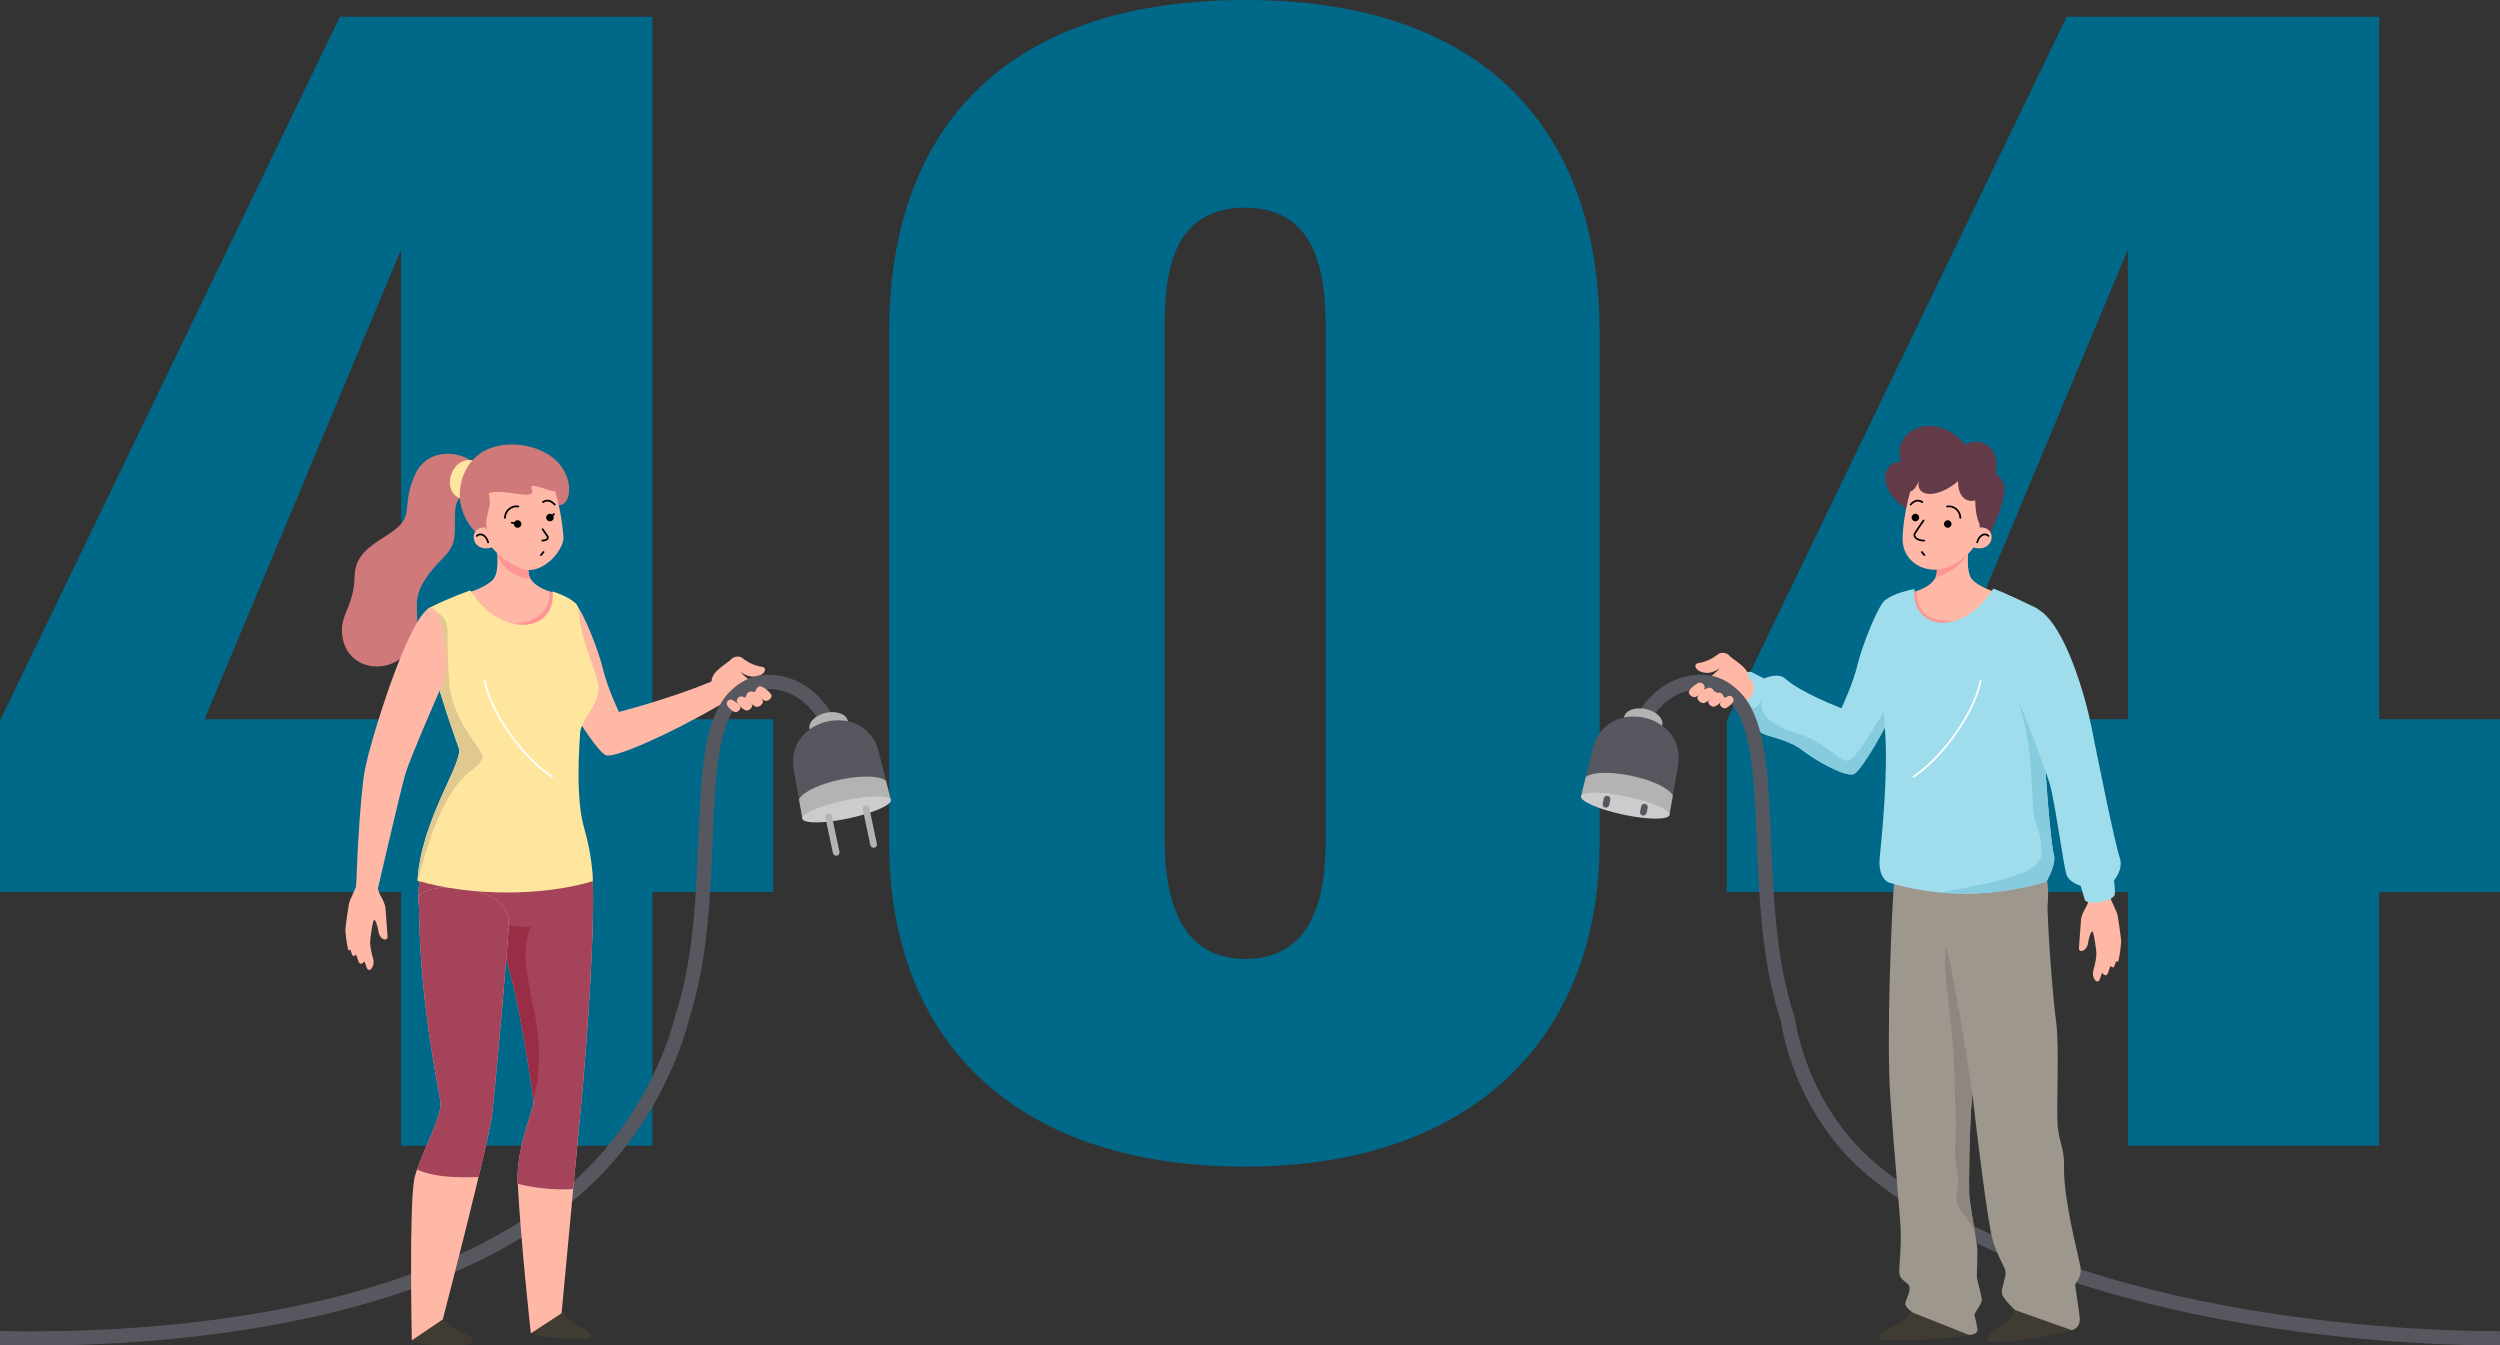
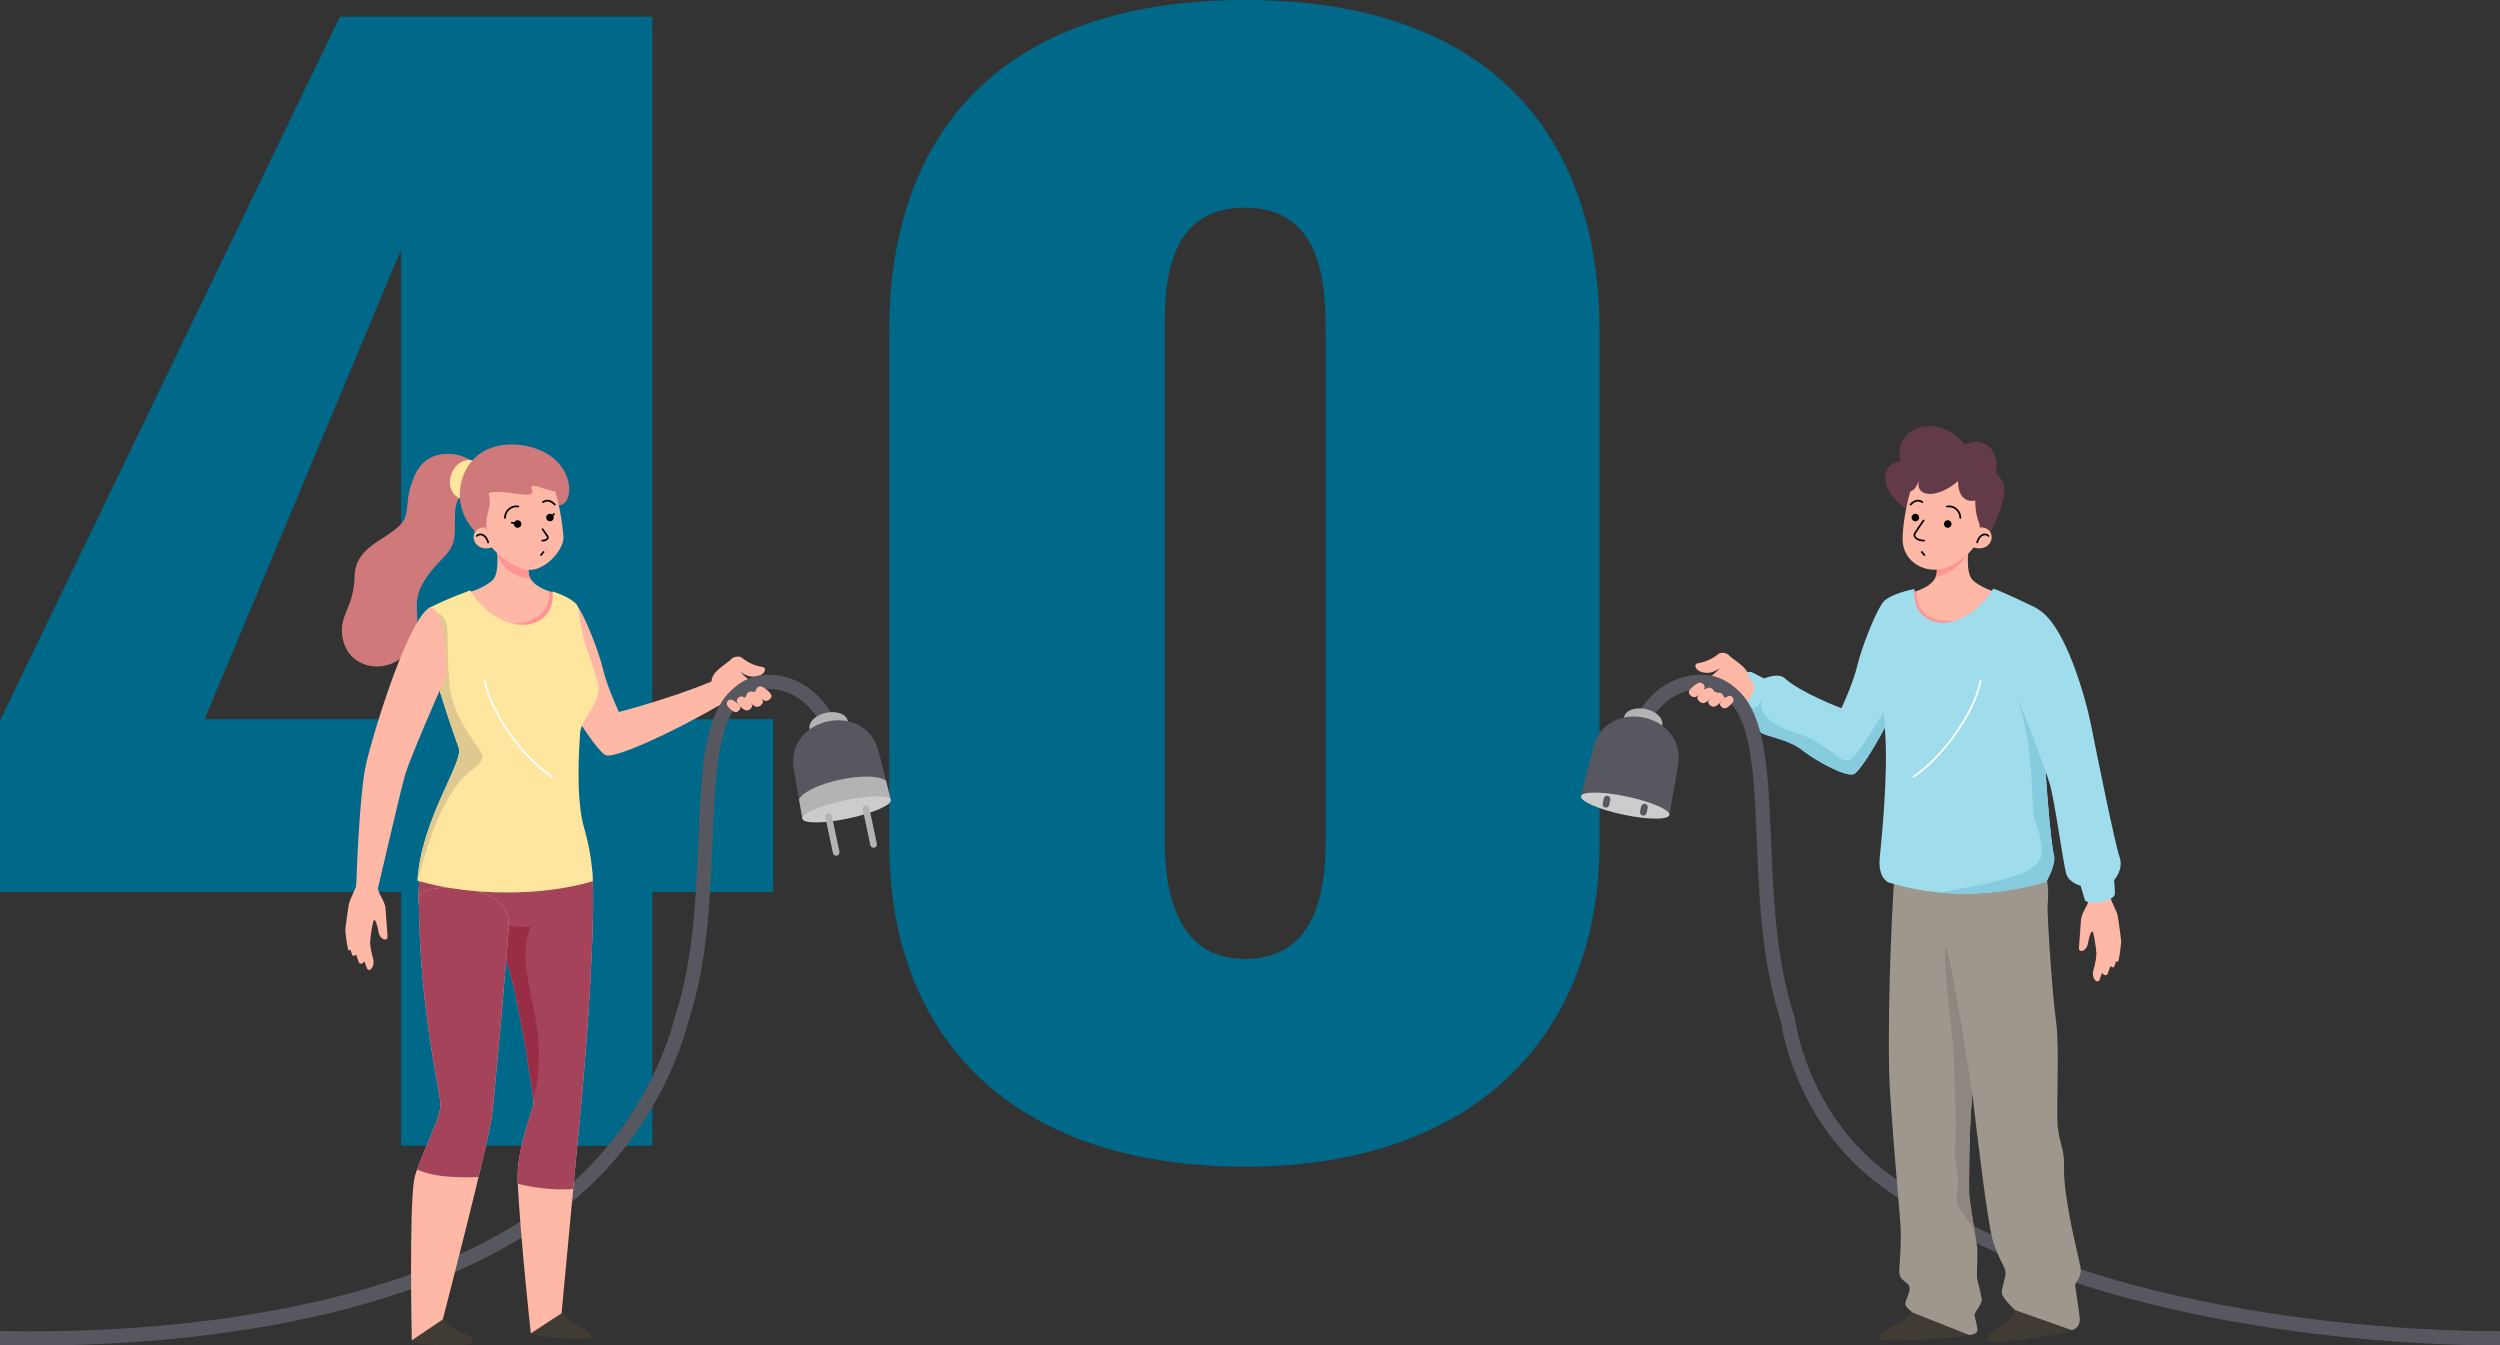
<svg xmlns="http://www.w3.org/2000/svg" version="1.1" id="deinwp-not-found-404" x="0px" y="0px" width="780px" height="419.757px" viewBox="0 0 780 419.757" xml:space="preserve">
  <rect x="0" y="0" width="780" height="419.757" fill="#333333" stroke="none" />
  <path id="_x34__1_" fill="#006888" d="M125.143,278.314H0v-53.489L106.045,5.218h97.5v219.173h37.694v53.923h-37.694v79.146h-78.402  V278.314z M125.143,224.391V77.841l-61.314,146.55H125.143z" />
  <path id="_x30_" fill="#006888" d="M277.423,263.094V103.498C277.423,41.747,312.101,0,388.494,0  c75.889,0,110.567,41.747,110.567,103.498v159.596c0,59.143-38.197,100.89-110.567,100.89  C315.116,363.983,277.423,323.106,277.423,263.094 M413.623,261.355V105.238c0-14.351,0-40.443-25.128-40.443  c-25.633,0-25.13,26.092-25.13,40.443v156.117c0,13.479,2.01,37.832,25.13,37.832C412.114,299.188,413.623,274.835,413.623,261.355" />
-   <path id="_x34_" fill="#006888" d="M663.905,278.314H538.761v-53.489L644.806,5.218h97.5v219.173H780v53.923h-37.694v79.146h-78.401  V278.314z M663.905,224.391V77.841l-61.314,146.55H663.905z" />
  <path fill-rule="evenodd" clip-rule="evenodd" fill="#9FDDED" d="M587.821,187.583c-2.197,2.22-6.912,14.056-8.283,19.864  s-5.004,13.517-5.004,13.517s-12.704-4.796-17.681-9.337c-2.085-1.901-6.423,0.06-6.423,0.06s-2.215-1.067-3.391-1.722  c-4.486-2.504-8.827,9.368-3.873,10.718c1.389,0.378,3.938,2.399,3.938,2.399s0.512,4.748,2.895,5.813  c2.383,1.063,8.388,2.062,12.277,5.131c3.89,3.069,13.068,8.287,15.98,7.543c2.91-0.744,16.549-25.346,16.905-32.141  C595.519,202.631,591.962,183.4,587.821,187.583" />
  <path fill="#87CCDE" d="M594.481,200.702c0.002,2.508-0.239,5.205-0.859,8.029c-1.313,5.975-3.725,9.87-7.152,15.403  c-4.777,7.714-8.032,13.196-10.342,13.2c-2.312,0.003-6.074-4.929-13.313-7.808c-2.7-1.075-5.255-1.414-9.021-3.741  c-1.687-1.042-3.131-2.182-3.852-4.071c-0.568-1.492-0.471-2.888-0.329-3.741c-0.681,2.05-1.524,2.684-2.201,2.861  c-1.149,0.301-2.023-0.663-4.182-1.431c-0.695-0.248-1.352-0.406-1.961-0.52c0.327,0.875,0.937,1.537,1.899,1.8  c1.387,0.378,3.937,2.399,3.937,2.399s0.513,4.748,2.896,5.813c2.382,1.064,8.387,2.063,12.276,5.131  c3.89,3.069,13.067,8.288,15.98,7.544c2.911-0.745,16.549-25.347,16.906-32.142C595.271,207.344,595.012,204.091,594.481,200.702" />
  <path fill-rule="evenodd" clip-rule="evenodd" fill="#FFB7A6" d="M545.635,211.509c0.003-3.379-4.885-5.525-6.351-7.195  c-0.534-0.609-2.318-0.908-3.073-0.316c-2.761,2.167-4.713,2.589-6.549,2.943c-1.39,0.267-0.801,2.671,2.5,2.973  c1.721,0.158,3.393-0.666,4.415-1.508c-2.687,3.412-7.31,5.014-7.552,5.761c-0.243,0.746,8.01,4.539,9.001,4.469  c0.991-0.071,2.376,0.359,3.587-0.866c1.847,1.373,1.704,1.155,1.704,1.155C545.474,220.061,549.514,214.104,545.635,211.509" />
  <path fill="none" stroke="#575760" stroke-width="4.45" stroke-miterlimit="10" d="M512.643,224.367  c4.914-9.132,13.605-12.455,20.257-11.471c4.254,0.629,7.063,3.335,8.056,4.283c14.744,14.066,4.273,63.136,16.871,100.929  c0,0,3.423,29.012,28.166,48.411c63.758,49.988,178.32,51.146,194.008,51.011" />
  <path fill-rule="evenodd" clip-rule="evenodd" fill="#B3B3B3" d="M506.719,223.695c-0.439,2.071,1.869,4.317,5.158,5.016  c3.289,0.699,6.313-0.413,6.752-2.484c0.44-2.072-1.869-4.318-5.158-5.017C510.182,220.511,507.16,221.624,506.719,223.695" />
  <path fill-rule="evenodd" clip-rule="evenodd" fill="#575760" d="M497.047,233.368c4.077-16.269,29.376-10.892,26.484,5.629  l-2.684,15.335l-27.586-5.863L497.047,233.368z" />
-   <path fill-rule="evenodd" clip-rule="evenodd" fill="#B3B3B3" d="M521.927,248.164l-1.08,6.168l-27.586-5.863l1.522-6.074  C499.596,238.939,518.936,243.05,521.927,248.164" />
  <path fill-rule="evenodd" clip-rule="evenodd" fill="#CCCCCC" d="M493.261,248.469c-0.197,1.568,5.716,4.108,13.204,5.701  c7.49,1.592,13.925,1.676,14.382,0.163c0.467-1.543-5.433-4.15-13.184-5.798C499.913,246.888,493.463,246.871,493.261,248.469" />
  <path fill-rule="evenodd" clip-rule="evenodd" fill="#575760" d="M512.509,254.447L512.509,254.447  c0.561,0.119,1.112-0.238,1.231-0.8l0.347-1.625c0.118-0.561-0.239-1.113-0.802-1.232c-0.561-0.12-1.112,0.239-1.231,0.8  l-0.345,1.625C511.589,253.776,511.948,254.329,512.509,254.447" />
  <path fill-rule="evenodd" clip-rule="evenodd" fill="#575760" d="M500.833,251.966L500.833,251.966  c0.561,0.119,1.112-0.239,1.231-0.8l0.347-1.625c0.118-0.561-0.239-1.113-0.802-1.232c-0.561-0.12-1.112,0.239-1.231,0.8  l-0.346,1.625C499.913,251.294,500.271,251.847,500.833,251.966" />
  <path fill-rule="evenodd" clip-rule="evenodd" fill="#FFB7A6" d="M526.904,216.035c-0.127-0.818,2.15-2.702,3.124-2.985  c0.942-0.273,1.824,0.495,1.809,1.478c-0.018,0.983-2.171,2.856-3.022,2.97C527.963,217.611,527.024,216.807,526.904,216.035" />
  <path fill-rule="evenodd" clip-rule="evenodd" fill="#FFB7A6" d="M529.579,217.796c-0.135-0.871,2.29-2.876,3.324-3.177  c1.005-0.292,1.941,0.526,1.926,1.573c-0.019,1.046-2.312,3.04-3.216,3.16C530.707,219.473,529.707,218.617,529.579,217.796" />
  <path fill-rule="evenodd" clip-rule="evenodd" fill="#FFB7A6" d="M532.958,219.068c-0.124-0.793,2.088-2.622,3.032-2.897  c0.915-0.266,1.771,0.481,1.754,1.434c-0.016,0.955-2.106,2.774-2.933,2.883C533.986,220.599,533.074,219.818,532.958,219.068" />
  <path fill-rule="evenodd" clip-rule="evenodd" fill="#FFB7A6" d="M536.611,219.727c-0.11-0.708,1.859-2.336,2.701-2.581  c0.815-0.237,1.577,0.427,1.563,1.277c-0.013,0.85-1.877,2.471-2.612,2.569C537.528,221.09,536.713,220.394,536.611,219.727" />
  <path fill-rule="evenodd" clip-rule="evenodd" fill="#403B33" d="M597.21,408.438c0,0-2.671,3.419-3.95,4.043  c-4.111,2.002-7.033,2.949-6.923,5.159c0.076,1.549,28.267-0.233,28.451-1.416C614.973,415.043,597.21,408.438,597.21,408.438" />
  <path fill-rule="evenodd" clip-rule="evenodd" fill="#9E978E" d="M591.209,271.607c-1.163,13.707-2.628,52.655-1.472,69.927  c1.156,17.272,3.095,38.121,3.221,40.906c0.325,7.146-0.396,11.364-0.381,14.392c0.016,3.029,3.16,3.056,3.214,4.936  c0.055,1.88-1.276,3.83-1.336,4.999c-0.059,1.171,2.394,2.804,2.394,2.804l17.506,6.937c0,0,2.816-0.048,2.6-1.78  c-0.308-2.448-0.938-3.934-0.912-4.565c0.026-0.631,2.475-3.511,2.281-4.729c-0.529-3.344-1.496-5.86-1.54-7.185  c-0.045-1.325,0.333-7.238,0.074-9.266c-0.26-2.027-2.359-13.937-2.464-16.304c-0.104-2.369-0.099-20.571,1.025-31.927  c1.123-11.354,4.17-39.202,8.859-44.16s12.03-4.619,13.788-10.626c1.7-5.803,1.07-13.068-1.41-18.266  C634.285,262.733,592.474,256.722,591.209,271.607" />
  <path fill-rule="evenodd" clip-rule="evenodd" fill="#8E877F" d="M616.082,384.107c-0.702-4.273-1.62-9.884-1.688-11.43  c-0.103-2.368-0.098-20.57,1.026-31.925c1.124-11.355,4.171-39.203,8.86-44.161c0.313-0.332,0.64-0.642,0.975-0.928  c-8.144-0.458-16.633-7.724-17.951-1.555c-1.677,7.856,2.027,24.642,2.356,38.087c0.327,13.444,0.757,17.387,0.429,23.281  s-0.029,5.331,0.621,10.692c0.647,5.359-0.25,4.098-0.257,7.981C610.446,376.884,613.78,379.759,616.082,384.107" />
  <path fill-rule="evenodd" clip-rule="evenodd" fill="#403B33" d="M629.249,407.71c0,0-2.231,4.144-3.137,4.777  c-3.45,2.409-6.404,3.443-5.852,5.961c0.261,1.18,26.276-1.979,26.063-3.837C646.111,412.753,629.249,407.71,629.249,407.71" />
  <path fill-rule="evenodd" clip-rule="evenodd" fill="#9E978E" d="M606.975,294.53c1.556,3.504,7.733,40.716,8.725,49.506  c0.99,8.791,4.407,37.223,5.989,42.731c1.583,5.51,3.749,8.163,4.021,9.983c0.273,1.819-1.464,5.278-1.08,6.937  c0.385,1.66,4.068,5.062,4.068,5.062l17.693,6.257c0,0,2.698-0.436,2.487-3.798c-0.057-0.906-1.3-9.261-1.424-10.197  c-0.126-0.938,1.964-2.132,1.718-5.209c-0.097-1.229-2.241-9.734-3.163-14.671c-0.923-4.935-2.171-11.936-2.034-17.26  c0.137-5.326-1.354-6.91-1.934-12.122c-0.578-5.213,0.573-24.986-0.53-32.938c-1.075-7.757-2.628-28.722-2.771-38.613  C638.67,275.547,602.622,284.726,606.975,294.53" />
  <path fill-rule="evenodd" clip-rule="evenodd" fill="#FFB7A6" d="M602.406,169.946c0,0,3.143,7.121,1.377,10.415  c-1.765,3.295-7.388,4.532-7.388,4.532c-0.436,14.104,18.264,14.559,26.31-0.148c0,0-4.889-1.358-7.339-3.896  c-2.449-2.537-0.944-11.69-0.944-11.69C613.555,165.109,604.714,164.389,602.406,169.946" />
  <path fill-rule="evenodd" clip-rule="evenodd" fill="#FF9495" d="M614.055,172.48c0.133-1.885,0.366-3.321,0.366-3.321  c-0.866-4.051-9.706-4.77-12.017,0.787c0,0,2.996,6.807,1.474,10.186C608.219,178.847,612.038,176.511,614.055,172.48" />
  <path fill="#FF9495" d="M602.277,192.649c-3.778-1.635-4.493-7.097-4.236-7.848c0.063-0.185,0.208-0.364,0.397-0.538  c-1.166,0.434-2.043,0.63-2.043,0.63c-0.347,11.211,11.393,13.787,20.266,6.992C613.014,194.207,606.039,194.277,602.277,192.649" />
  <path fill-rule="evenodd" clip-rule="evenodd" fill="#9FDDED" d="M597.348,183.768c0,0-7.551,1.329-9.729,4.097  c-1.603,2.036-0.331,28.151,0.558,40.74c0.889,12.59-0.977,31.965-1.682,38.78c-0.706,6.814,2.83,7.972,2.83,7.972  c15.336,4.656,32.244,4.69,49.106-0.272c0,0,3.238-5.379,2.368-8.411c-0.871-3.031-2.823-24.914-3.109-37.914  c-0.287-13.002,2.734-36.584-2.541-39.16c-9.605-4.694-13.209-5.967-13.209-5.967C611.907,199.363,595.953,196.18,597.348,183.768" />
  <path fill="#87CCDE" d="M640.799,266.674c-0.871-3.033-2.823-24.914-3.109-37.914c-0.249-11.264,1.981-30.458-0.847-37.067  c0.018,3.748-0.419,7.969-1.742,12.417c-2.116,7.11-6.928,8.438-5.386,14.455c1.278,4.983,3.038,9.604,3.845,20.533  c1.098,14.853,0.087,13.512,2.421,20.024c0.713,1.99,1.452,7.318,0.676,8.578c-0.776,1.261-1.28,2.44-4.196,3.966  c-5.467,2.856-18.419,5.317-27.436,6.771c10.834,1.039,22.13-0.033,33.406-3.353C638.431,275.084,641.669,269.704,640.799,266.674" />
  <path fill="none" stroke="#FFFFFF" stroke-width="0.556" stroke-linecap="round" stroke-linejoin="round" stroke-miterlimit="10" d="  M596.972,242.336c8.649-5.581,19.096-19.766,20.945-29.871" />
  <path fill-rule="evenodd" clip-rule="evenodd" fill="#633A48" d="M595.533,159.218c-8.759-5.025-9.939-14.423-2.385-15.291  c-3.413-9.652,10.694-16.374,19.902-5.224c5.693-2.831,11.216,1.671,9.642,8.852c0,0,2.546,2.466,2.674,4.323  c0.41,5.915-5.385,16.283-5.385,16.283L595.533,159.218z" />
  <path fill-rule="evenodd" clip-rule="evenodd" fill="#FFB7A6" d="M598.226,147.387c-3.335,6.974-4.744,17.377-4.599,21.281  c0.248,6.738,7.159,10.545,13.268,8.563c5.841-1.894,8.837-6.43,8.837-6.43c6.407,1.936,7.857-6.493,1.894-6.258  c0,0,0.414-9.833-0.946-13.844C615.317,146.688,599.305,145.13,598.226,147.387" />
  <path fill-rule="evenodd" clip-rule="evenodd" d="M607.686,162.309c0.651,0,1.18,0.527,1.18,1.178s-0.528,1.179-1.18,1.179  c-0.649,0-1.178-0.528-1.178-1.179S607.037,162.309,607.686,162.309" />
  <path fill="none" stroke="#000000" stroke-width="0.556" stroke-linecap="round" stroke-linejoin="round" stroke-miterlimit="10" d="  M599.773,156.652c-1.272-0.836-2.523-0.482-3.687,0.791" />
  <path fill-rule="evenodd" clip-rule="evenodd" d="M597.601,160.296c0.65,0,1.179,0.528,1.179,1.179c0,0.651-0.528,1.178-1.179,1.178  c-0.651,0-1.18-0.527-1.18-1.178C596.421,160.824,596.95,160.296,597.601,160.296" />
  <path fill="none" stroke="#000000" stroke-width="0.556" stroke-linecap="round" stroke-linejoin="round" stroke-miterlimit="10" d="  M607.459,158.031c2.081-0.398,4.158,1.276,4.166,3.536 M600.149,162.396c0,0-2.326,3.331-2.743,4.087  c-0.605,1.096,1.095,2.267,2.931,2.173 M599.612,172.229l0.782,0.944 M616.89,169.217c0.411-1.762,2.034-3.276,3.517-2.018" />
  <path fill-rule="evenodd" clip-rule="evenodd" fill="#633A48" d="M595.228,153.159c0.911,0.762,2.664-0.625,3.41-3.223  c-1.022,5.659,6.278,5.417,12.287,0.168c-0.081,5.024,2.714,6.737,5.344,6.021c0.075,4.126,0.752,6.377,1.662,7.906  c0,0,4.31-13.549,2.223-16.033c-2.087-2.485-20.037-4.779-22.146-2.996C595.895,146.786,595.228,153.159,595.228,153.159" />
  <path fill-rule="evenodd" clip-rule="evenodd" fill="#FFB7A6" d="M650.865,276.854c0,0,0.376,1.648,0.742,3.42  c0.367,1.771-2.175,4.19-2.338,6.83c-0.164,2.641-0.563,7.061-0.64,8.675c-0.077,1.614,2.38,1.178,2.837-1.522  c0.457-2.701,1.221-4.329,1.568-3.339c0.349,0.991,1.021,5.368,1.036,6.55c0.017,1.185-0.342,3.226-0.899,5.092  c-0.803,2.688,1.305,4.797,1.961,2.97c0.368-1.022,0.706-2.003,0.706-2.003c0.633,0.874,1.469,1.045,1.805,0.18l0.79-2.301  c0.487,0.52,1.069,0.537,1.247,0.076c0.212-0.552,0.377-1.056,0.552-1.582c0.259,0.174,0.607,0.354,0.74-0.196  c0.481-1.992,0.817-5.282,0.839-5.892c0.021-0.623-0.939-7.453-1.112-8.19c-0.359-1.549-1.968-4.377-2.243-5.555  c-0.275-1.179-0.884-5.051-0.884-5.051L650.865,276.854z" />
  <path fill-rule="evenodd" clip-rule="evenodd" fill="#9FDDED" d="M652.448,226.417c1.747,8.886,7.45,36.961,8.845,40.938  c1.395,3.975-1.706,7.24-1.706,7.24s0.4,3.776,0.221,4.504c-0.565,2.285-8.76,3.506-9.368,1.581  c-0.348-1.098-1.276-4.331-1.276-4.331s-3.635-0.881-4.499-3.695c-0.866-2.814-3.648-23.181-5.119-28.018  c-1.47-4.837-8.056-22.208-9.828-26.071c-1.773-3.862-2.301-33.136,6.126-28.471C644.269,194.757,650.7,217.528,652.448,226.417" />
  <path fill-rule="evenodd" clip-rule="evenodd" fill="#FFB7A6" d="M179.805,188.757c2.198,2.22,6.913,14.056,8.283,19.864  c1.372,5.807,5.006,13.517,5.006,13.517s15.352-3.937,28.896-9.487c4.755-1.949,6.337,5.108,2.696,7.23  c-16.206,9.444-32.616,16.55-35.527,15.806c-2.913-0.744-15.979-21.139-16.336-27.936  C172.465,200.956,175.664,184.574,179.805,188.757" />
  <path fill-rule="evenodd" clip-rule="evenodd" fill="#FFB7A6" d="M221.991,212.683c-0.003-3.379,4.884-5.525,6.351-7.196  c0.534-0.608,2.319-0.907,3.073-0.315c2.761,2.167,4.712,2.589,6.548,2.943c1.392,0.267,0.801,2.671-2.5,2.973  c-1.721,0.158-3.392-0.666-4.414-1.508c2.686,3.412,7.309,5.014,7.551,5.761c0.243,0.746-8.008,4.539-9,4.469  c-0.991-0.071-2.376,0.359-3.589-0.866c-1.846,1.373-1.702,1.155-1.702,1.155C222.153,221.235,218.113,215.278,221.991,212.683" />
  <path fill="none" stroke="#575760" stroke-width="4.45" stroke-miterlimit="10" d="M257.812,224.367  c-4.914-9.132-13.606-12.455-20.257-11.471c-4.254,0.629-7.063,3.335-8.056,4.283c-14.744,14.066-4.273,63.136-16.871,100.929  c0,0-5.845,26.267-28.166,48.411C128.906,421.636,12.5,417.529,0,417.529" />
  <path fill-rule="evenodd" clip-rule="evenodd" fill="#B3B3B3" d="M264.489,224.868c0.44,2.071-1.869,4.317-5.158,5.016  c-3.289,0.699-6.312-0.413-6.752-2.484c-0.44-2.072,1.869-4.318,5.158-5.017C261.026,221.685,264.049,222.797,264.489,224.868" />
  <path fill-rule="evenodd" clip-rule="evenodd" fill="#575760" d="M274.162,234.542c-4.078-16.269-29.376-10.892-26.485,5.629  l2.684,15.335l27.586-5.863L274.162,234.542z" />
  <path fill-rule="evenodd" clip-rule="evenodd" fill="#B3B3B3" d="M249.281,249.338l1.08,6.168l27.586-5.863l-1.523-6.074  C271.612,240.113,252.272,244.224,249.281,249.338" />
  <path fill-rule="evenodd" clip-rule="evenodd" fill="#CCCCCC" d="M277.947,249.642c0.198,1.568-5.715,4.109-13.204,5.701  c-7.49,1.593-13.925,1.677-14.382,0.163c-0.466-1.543,5.433-4.15,13.184-5.798C271.296,248.061,277.745,248.044,277.947,249.642" />
  <path fill-rule="evenodd" clip-rule="evenodd" fill="#B3B3B3" d="M261.111,266.968L261.111,266.968  c-0.561,0.119-1.113-0.238-1.232-0.8l-2.374-11.169c-0.12-0.561,0.239-1.113,0.8-1.232s1.113,0.239,1.232,0.801l2.374,11.169  C262.031,266.297,261.672,266.849,261.111,266.968" />
  <path fill-rule="evenodd" clip-rule="evenodd" fill="#B3B3B3" d="M272.788,264.486L272.788,264.486  c-0.561,0.119-1.113-0.239-1.232-0.8l-2.374-11.17c-0.12-0.561,0.239-1.112,0.8-1.231c0.561-0.12,1.113,0.239,1.232,0.8  l2.374,11.169C273.708,263.815,273.349,264.367,272.788,264.486" />
  <path fill-rule="evenodd" clip-rule="evenodd" fill="#FFB7A6" d="M240.723,217.208c0.127-0.818-2.152-2.702-3.125-2.985  c-0.942-0.273-1.823,0.495-1.808,1.478c0.017,0.983,2.172,2.856,3.022,2.97C239.663,218.784,240.603,217.98,240.723,217.208" />
  <path fill-rule="evenodd" clip-rule="evenodd" fill="#FFB7A6" d="M238.047,218.969c0.136-0.871-2.289-2.876-3.325-3.177  c-1.003-0.292-1.941,0.526-1.924,1.573c0.017,1.046,2.311,3.04,3.217,3.16C236.919,220.646,237.919,219.791,238.047,218.969" />
  <path fill-rule="evenodd" clip-rule="evenodd" fill="#FFB7A6" d="M234.668,220.242c0.123-0.793-2.088-2.622-3.033-2.897  c-0.914-0.266-1.77,0.481-1.754,1.434c0.016,0.955,2.107,2.774,2.933,2.883C233.641,221.772,234.553,220.992,234.668,220.242" />
  <path fill-rule="evenodd" clip-rule="evenodd" fill="#FFB7A6" d="M231.015,220.901c0.11-0.708-1.859-2.336-2.701-2.581  c-0.814-0.237-1.576,0.427-1.563,1.277c0.014,0.85,1.878,2.471,2.613,2.569C230.099,222.264,230.912,221.568,231.015,220.901" />
  <path fill-rule="evenodd" clip-rule="evenodd" fill="#403B33" d="M175.585,409.354c0,0,1.368,1.98,2.528,2.808  c3.784,2.698,6.39,2.847,6.279,5.057c-0.077,1.549-18.736-0.195-18.921-1.377C165.287,414.658,175.585,409.354,175.585,409.354" />
  <path fill-rule="evenodd" clip-rule="evenodd" fill="#FFB7A6" d="M184.782,272.193c1.164,13.706-1.613,53.195-3.483,72.593  c-0.99,10.26-6.087,64.941-6.087,64.941l-9.591,6.281c0,0-3.233-29.355-4.111-47.294c-0.493-10.048,4.882-22.608,4.943-24.632  c0.067-2.197-6.287-45.124-10.976-50.082c-4.689-4.959-23.189-1.888-24.364-8.036c-1.107-5.789-0.502-13.056,1.412-18.265  C134.421,262.532,183.518,257.307,184.782,272.193" />
  <path fill-rule="evenodd" clip-rule="evenodd" fill="#A44359" d="M178.833,370.969c1.082-11.554,2.083-22.206,2.466-26.183  c1.87-19.397,4.647-58.887,3.484-72.592c-1.264-14.888-50.361-9.661-52.258-4.494c-1.913,5.21-2.519,12.476-1.412,18.265  c1.175,6.149,19.676,3.077,24.365,8.035c4.689,4.959,11.042,47.886,10.975,50.083c-0.061,2.023-5.435,14.583-4.942,24.631  c0.01,0.209,0.022,0.426,0.033,0.637C167.157,370.729,173.041,371.358,178.833,370.969" />
  <path fill="#992D46" d="M164.035,300.602c-0.447-4.021,0.539-9.784,1.54-11.479c-1.998,0.135-5.024,0.138-8.508-0.734  c-5.773-1.443-8.074-4.104-11.883-5.574c-3.048-1.176-7.635-1.808-14.434,0.565c0.089,0.884,0.203,1.752,0.363,2.585  c1.174,6.149,19.675,3.077,24.364,8.036c4.32,4.566,10.048,41.334,10.872,48.818c0.878-2.806,1.255-5.168,1.427-6.899  C169.326,320.331,165.575,314.465,164.035,300.602" />
  <path fill-rule="evenodd" clip-rule="evenodd" fill="#403B33" d="M138.07,411.012c0,0,1.351,2.033,2.256,2.666  c3.45,2.41,7.754,2.795,7.2,5.313c-0.26,1.18-19.426,1.059-19.212-0.801C128.526,416.333,138.07,411.012,138.07,411.012" />
  <path fill-rule="evenodd" clip-rule="evenodd" fill="#FFB7A6" d="M158.748,288.145c-0.008,3.834-4.177,50.466-5.167,59.257  c-0.991,8.791-15.429,64.247-15.429,64.247l-9.664,6.531c0,0-0.883-40.96,0.755-50.227c0.928-5.245,7.88-17.852,8.229-23.086  c0.197-2.961-6.658-29.187-6.784-64.598C130.668,274.879,158.777,274.861,158.748,288.145" />
  <path fill-rule="evenodd" clip-rule="evenodd" fill="#A44359" d="M158.748,288.145c0.029-13.283-28.079-13.266-28.06-7.875  c0.126,35.411,6.981,61.637,6.784,64.598c-0.294,4.397-5.235,13.983-7.362,20.051c5.811,2.486,12.497,2.49,19.202,2.333  c2.205-9.208,3.947-16.992,4.269-19.85C154.571,338.61,158.74,291.979,158.748,288.145" />
  <path fill-rule="evenodd" clip-rule="evenodd" fill="#FFB7A6" d="M166.774,169.946c0,0-3.142,7.121-1.376,10.415  c1.764,3.295,7.387,4.532,7.387,4.532c0.435,14.104-18.263,14.559-26.31-0.148c0,0,4.889-1.358,7.339-3.896  c2.449-2.537,0.944-11.69,0.944-11.69C155.626,165.109,164.464,164.389,166.774,169.946" />
  <path fill-rule="evenodd" clip-rule="evenodd" fill="#FF9495" d="M165.507,180.535c-0.035-0.059-0.077-0.113-0.109-0.174  c-1.766-3.294,1.376-10.415,1.376-10.415c-2.31-5.556-11.148-4.837-12.016-0.786c0,0,0.264,1.62,0.39,3.681  C156.53,177.343,160.555,180.136,165.507,180.535" />
  <path fill="#FF9495" d="M171.412,184.5c0.102,2.99-0.874,4.776-1.362,5.526c-2.249,3.454-7.328,5.202-13.235,4.354  c7.939,3.284,16.262-0.023,15.97-9.487C172.785,184.894,172.228,184.771,171.412,184.5" />
  <path fill-rule="evenodd" clip-rule="evenodd" fill="#FFE69F" d="M172.393,184.528c0,0,4.655,1.337,7.238,3.73  c1.272,1.177,0.79,3.964,2.027,9.244c1.078,4.604,3.637,10.684,4.934,15.857c1.39,5.549-5.281,10.911-5.587,15.245  c-0.89,12.59-0.681,22.987,1.213,29.571c2.859,9.937,2.717,16.753,2.717,16.753c-15.337,4.656-37.81,4.811-54.671-0.151  c1.095-18.987,14.443-37.028,12.888-41.365c-3.922-10.927-14.355-41.152-9.122-43.813c6.195-3.15,12.685-5.384,12.685-5.384  C156.75,199.946,173.791,196.941,172.393,184.528" />
  <path fill="#E0C990" d="M146.871,240.528c1.058-0.805,3.737-2.531,3.631-4.621c-0.106-2.091-7.187-8.694-9.792-19.144  c-0.371-1.486-0.504-3.338-0.771-7.042c-0.763-10.606,0.701-14.688-1.98-17.494c-0.809-0.847-2.165-1.735-4.548-2.065  c-3.648,4.882,6.001,32.83,9.741,43.251c1.555,4.336-11.792,22.377-12.888,41.364c0.037,0.011,0.076,0.019,0.113,0.03  C135.772,253.218,141.856,244.344,146.871,240.528" />
  <path fill="none" stroke="#FFFFFF" stroke-width="0.556" stroke-linecap="round" stroke-linejoin="round" stroke-miterlimit="10" d="  M172.208,242.336c-8.648-5.581-19.096-19.766-20.943-29.871" />
  <path fill-rule="evenodd" clip-rule="evenodd" fill="#CF797A" d="M148.521,145.014c-4.042-4.305-14.971-5.843-19.014,3.055  c-4.044,8.897-0.799,12.086-5.086,16.149c-4.767,4.52-13.578,6.657-13.776,15.46c-0.232,10.243-5.088,12.177-3.756,19.355  c2.192,11.813,18.712,11.892,22.384,0.136c2.39-7.648-1.21-10.696,2.838-17.504c4.047-6.808,8.346-8.28,9.456-12.923  c1.11-4.645-1.025-12.569,2.834-14.027C148.261,153.255,151.573,148.266,148.521,145.014" />
  <path fill-rule="evenodd" clip-rule="evenodd" fill="#FFE69F" d="M144.196,155.755l3.777-12.008  C140.647,141.834,137.186,153.747,144.196,155.755" />
  <path fill-rule="evenodd" clip-rule="evenodd" fill="#CF797A" d="M146.425,144.825c-3.576,5.009-5.679,15.237,4.255,23.342  c8.518,6.951,20.794-0.75,21.677-11.347c5.681,4.027,8.486-8.402-0.852-14.736C165.009,137.676,152.344,136.53,146.425,144.825" />
  <path fill-rule="evenodd" clip-rule="evenodd" fill="#FFB7A6" d="M170.955,147.387c3.335,6.974,4.463,15.459,4.848,20.051  c0.342,4.068-6.535,12.063-12.643,10.082c-5.841-1.895-9.711-6.719-9.711-6.719c-6.408,1.936-7.857-6.493-1.894-6.258  c0,0-0.415-9.833,0.946-13.844C153.863,146.688,169.875,145.13,170.955,147.387" />
  <path fill-rule="evenodd" clip-rule="evenodd" d="M161.493,162.309c-0.651,0-1.179,0.527-1.179,1.178s0.528,1.179,1.179,1.179  s1.178-0.528,1.178-1.179S162.144,162.309,161.493,162.309" />
  <line fill="none" stroke="#000000" stroke-width="0.528" stroke-linecap="round" stroke-linejoin="round" stroke-miterlimit="10" x1="159.652" y1="163.075" x2="161.038" y2="163.321" />
  <path fill="none" stroke="#000000" stroke-width="0.556" stroke-linecap="round" stroke-linejoin="round" stroke-miterlimit="10" d="  M169.407,156.652c1.272-0.836,2.523-0.482,3.687,0.791" />
  <path fill-rule="evenodd" clip-rule="evenodd" d="M171.579,160.296c-0.651,0-1.178,0.528-1.178,1.179  c0,0.651,0.527,1.178,1.178,1.178s1.179-0.527,1.179-1.178C172.758,160.824,172.23,160.296,171.579,160.296" />
  <line fill="none" stroke="#000000" stroke-width="0.528" stroke-linecap="round" stroke-linejoin="round" stroke-miterlimit="10" x1="172.238" y1="160.992" x2="172.831" y2="160.379" />
  <path fill="none" stroke="#000000" stroke-width="0.556" stroke-linecap="round" stroke-linejoin="round" stroke-miterlimit="10" d="  M161.721,158.031c-2.082-0.398-4.158,1.276-4.166,3.536 M169.294,165.131c0,0,1.342,1.877,1.583,2.303  c0.349,0.617-0.631,1.277-1.691,1.225 M169.568,172.229l-0.782,0.944 M152.291,169.217c-0.412-1.762-2.035-3.276-3.518-2.018" />
  <path fill-rule="evenodd" clip-rule="evenodd" fill="#CF797A" d="M151.878,165.453c-0.814-5.626,1.88-6.492,0.599-11.595  c4.499-1.673,15.032,2.73,13.452-1.183c-1.582-3.914,10.971,4.584,8.558-1.921c-2.413-6.506-10.456-8.902-15.566-8.125  C150.984,143.839,143.717,151.987,151.878,165.453" />
  <path fill-rule="evenodd" clip-rule="evenodd" fill="#FFB7A6" d="M118.688,273.264c0,0-0.376,1.648-0.742,3.42  c-0.366,1.772,2.175,4.19,2.338,6.83c0.164,2.641,0.563,7.062,0.64,8.675c0.078,1.615-2.378,1.18-2.837-1.522  c-0.457-2.7-1.221-4.329-1.568-3.338c-0.349,0.989-1.022,5.367-1.037,6.55c-0.016,1.184,0.342,3.225,0.9,5.091  c0.802,2.689-1.305,4.796-1.961,2.969c-0.368-1.021-0.706-2.002-0.706-2.002c-0.633,0.874-1.468,1.045-1.805,0.181l-0.789-2.303  c-0.488,0.521-1.07,0.537-1.248,0.077c-0.212-0.551-0.377-1.056-0.552-1.582c-0.258,0.173-0.607,0.354-0.74-0.195  c-0.482-1.993-0.818-5.283-0.839-5.891c-0.021-0.623,0.94-7.456,1.112-8.191c0.36-1.551,1.968-4.378,2.244-5.557  c0.277-1.179,0.883-5.05,0.883-5.05L118.688,273.264z" />
  <path fill-rule="evenodd" clip-rule="evenodd" fill="#FFB7A6" d="M133.337,190.093c-6.868,5.538-17.685,40.892-19.433,49.78  c-1.747,8.888-2.885,36.368-2.705,37.095c0.564,2.285,6.022,2.356,6.631,0.433c0.347-1.099,7.215-31.225,8.684-36.062  c1.471-4.838,10.414-25.461,12.186-29.324C140.475,208.153,138.179,186.188,133.337,190.093" />
</svg>